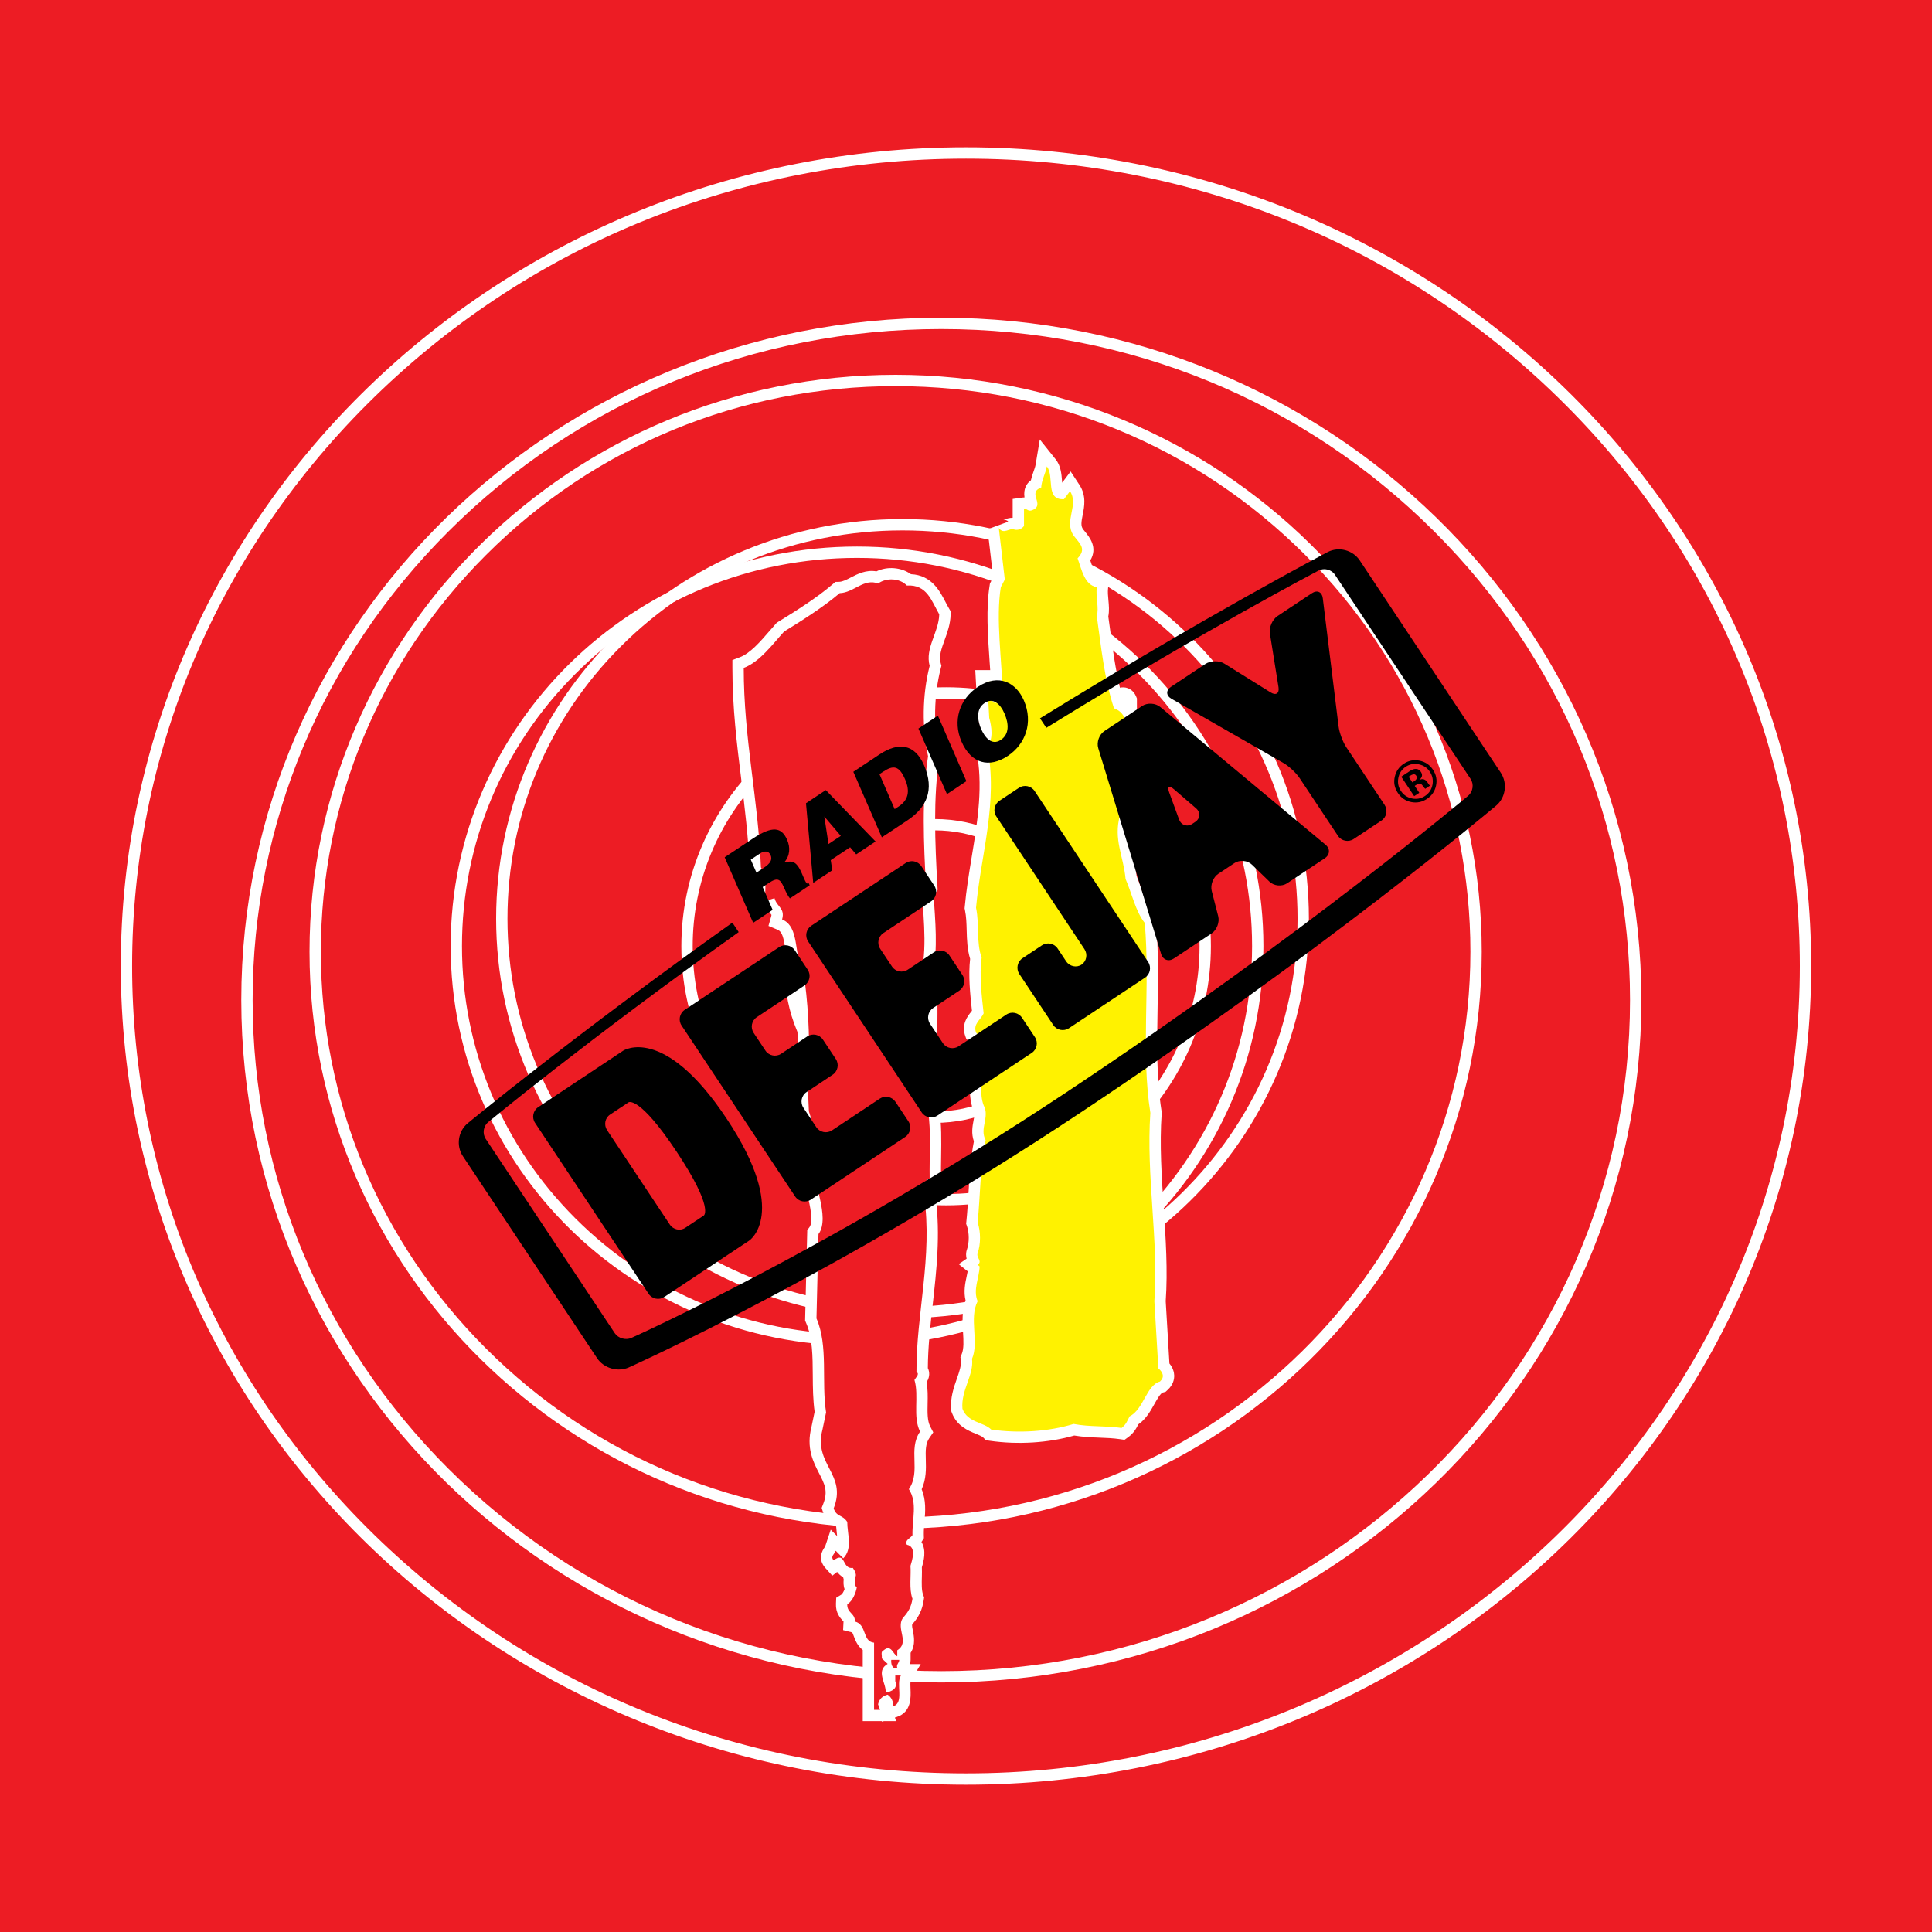
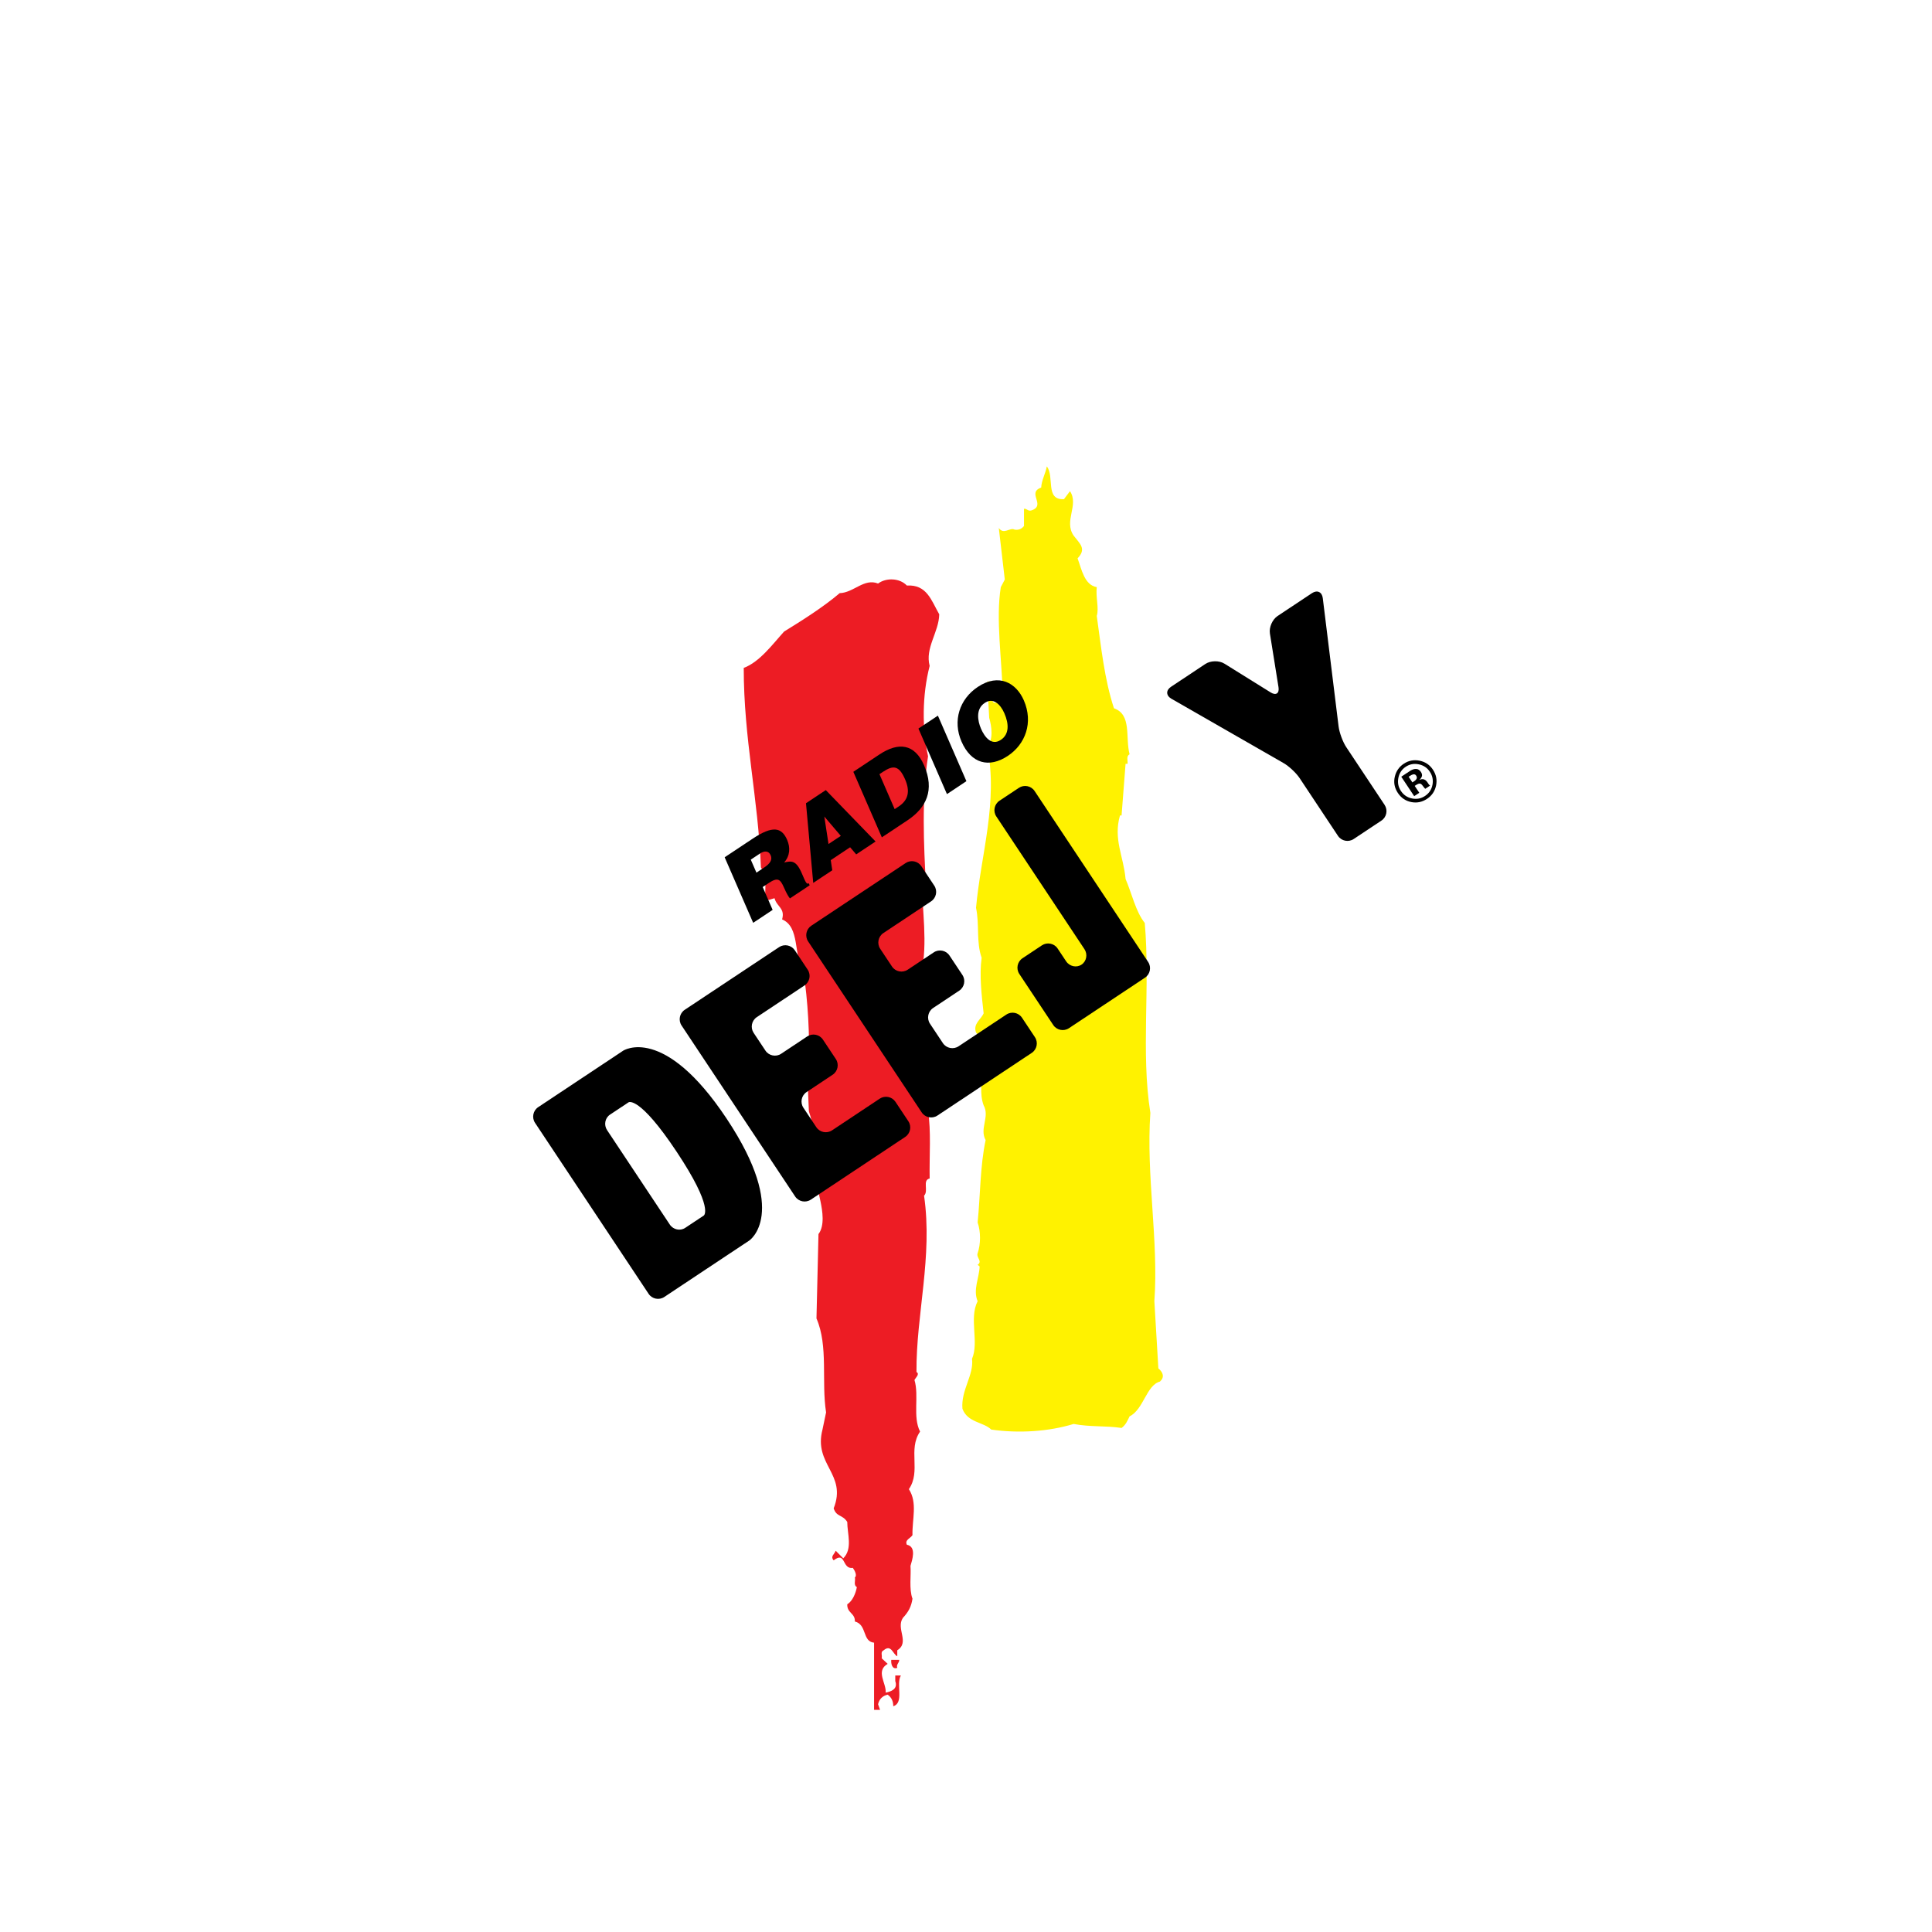
<svg xmlns="http://www.w3.org/2000/svg" version="1.0" id="Layer_1" x="0px" y="0px" width="192.756px" height="192.756px" viewBox="0 0 192.756 192.756" enable-background="new 0 0 192.756 192.756" xml:space="preserve">
  <g>
-     <polygon fill-rule="evenodd" clip-rule="evenodd" fill="#ED1C24" points="0,0 192.756,0 192.756,192.756 0,192.756 0,0  " />
-     <path fill-rule="evenodd" clip-rule="evenodd" fill="#FFFFFF" d="M96.377,14.697c-46.571,0-84.325,36.571-84.325,81.681   c0,45.111,37.754,81.681,84.325,81.681s84.327-36.57,84.327-81.681C180.704,51.268,142.948,14.697,96.377,14.697L96.377,14.697z    M96.377,176.928c-22.731,0-43.959-8.711-59.775-24.527c-15.103-15.102-23.42-34.998-23.42-56.023s8.317-40.922,23.42-56.023   c15.816-15.816,37.044-24.526,59.775-24.526c22.731,0,43.96,8.709,59.776,24.526c15.103,15.102,23.419,34.999,23.419,56.023   C179.572,140.793,142.251,176.928,96.377,176.928L96.377,176.928z" />
    <path fill-rule="evenodd" clip-rule="evenodd" fill="#FFFFFF" d="M93.916,31.698c-38.571,0-69.842,30.481-69.842,68.079   c0,37.6,31.271,68.082,69.842,68.082c38.572,0,69.842-30.482,69.842-68.082C163.758,62.179,132.488,31.698,93.916,31.698   L93.916,31.698z M93.916,166.729c-18.69,0-36.17-7.186-49.216-20.232c-12.571-12.572-19.495-29.162-19.495-46.719   c0-17.554,6.923-34.146,19.495-46.717c13.046-13.046,30.526-20.232,49.216-20.232s36.17,7.186,49.216,20.232   c12.572,12.571,19.495,29.163,19.495,46.717C162.627,136.695,131.804,166.729,93.916,166.729L93.916,166.729z" />
    <path fill-rule="evenodd" clip-rule="evenodd" fill="#FFFFFF" d="M89.358,37.395c-32.295,0-58.476,25.771-58.476,57.562   c0,31.791,26.181,57.562,58.476,57.562c32.293,0,58.474-25.771,58.474-57.562C147.832,63.167,121.651,37.395,89.358,37.395   L89.358,37.395z M89.358,151.389c-15.492,0-30.008-5.986-40.875-16.854c-10.621-10.619-16.47-24.676-16.47-39.578   s5.849-28.958,16.47-39.579C59.35,44.51,73.866,38.526,89.358,38.526c15.491,0,30.007,5.984,40.874,16.852   c10.621,10.621,16.471,24.677,16.471,39.579C146.702,126.072,120.978,151.389,89.358,151.389L89.358,151.389z" />
-     <path fill-rule="evenodd" clip-rule="evenodd" fill="#FFFFFF" d="M85.506,54.529c-22.392,0-40.544,17.849-40.544,39.866   c0,22.017,18.153,39.866,40.544,39.866c22.392,0,40.545-17.85,40.545-39.866C126.052,72.378,107.898,54.529,85.506,54.529   L85.506,54.529z M85.506,133.131c-10.657,0-20.641-4.115-28.112-11.586c-7.288-7.289-11.302-16.93-11.302-27.149   s4.014-19.861,11.302-27.149c7.471-7.471,17.455-11.585,28.112-11.585s20.641,4.114,28.112,11.585   c7.289,7.288,11.302,16.93,11.302,27.149C124.92,115.754,107.239,133.131,85.506,133.131L85.506,133.131z" />
    <path fill-rule="evenodd" clip-rule="evenodd" fill="#FFFFFF" d="M94.395,68.567c-14.588,0-26.416,11.572-26.416,25.845   s11.827,25.846,26.416,25.846c14.589,0,26.416-11.572,26.416-25.846S108.984,68.567,94.395,68.567L94.395,68.567z M94.395,119.127   c-6.863,0-13.285-2.643-18.083-7.439c-4.644-4.645-7.202-10.779-7.202-17.275c0-6.495,2.558-12.629,7.202-17.274   c4.798-4.798,11.22-7.44,18.083-7.44c6.864,0,13.285,2.642,18.083,7.44c4.645,4.645,7.202,10.779,7.202,17.274   C119.681,108.041,108.338,119.127,94.395,119.127L94.395,119.127z" />
    <path fill-rule="evenodd" clip-rule="evenodd" fill="#FFFFFF" d="M93.275,81.717c-8.263,0-14.962,6.786-14.962,15.155   c0,8.37,6.699,15.155,14.962,15.155s14.962-6.785,14.962-15.155C108.237,88.502,101.538,81.717,93.275,81.717L93.275,81.717z    M93.275,110.896c-3.658,0-7.107-1.434-9.711-4.039c-2.657-2.656-4.119-6.203-4.119-9.985c0-3.783,1.462-7.329,4.119-9.985   c2.604-2.604,6.053-4.039,9.711-4.039c3.659,0,7.108,1.435,9.712,4.039c2.656,2.657,4.119,6.203,4.119,9.985   C107.106,104.605,100.902,110.896,93.275,110.896L93.275,110.896z" />
    <path fill-rule="evenodd" clip-rule="evenodd" fill="#FFFFFF" d="M90.044,51.787c-22.393,0-40.545,17.849-40.545,39.866   s18.153,39.867,40.545,39.867c22.391,0,40.544-17.85,40.544-39.867S112.436,51.787,90.044,51.787L90.044,51.787z M90.044,130.389   c-10.658,0-20.642-4.115-28.112-11.586c-7.289-7.287-11.302-16.93-11.302-27.15c0-10.219,4.013-19.861,11.302-27.149   c7.471-7.471,17.455-11.586,28.112-11.586c10.657,0,20.64,4.115,28.112,11.586c7.288,7.289,11.301,16.931,11.301,27.149   C129.457,113.012,111.776,130.389,90.044,130.389L90.044,130.389z" />
    <path fill-rule="evenodd" clip-rule="evenodd" fill="#FFFFFF" d="M112.298,69.906v0.559c-0.199,0-0.438,0.041-0.559-0.2   C111.5,69.906,112.099,69.428,112.298,69.906L112.298,69.906z" />
-     <path fill-rule="evenodd" clip-rule="evenodd" fill="#FFFFFF" d="M116.673,136.037l-0.37-6.219   c0.214-3.051,0.004-6.242-0.201-9.332c-0.205-3.1-0.417-6.305-0.203-9.375l0.01-0.127l-0.021-0.127   c-0.518-3.283-0.459-6.662-0.396-10.238c0.049-2.816,0.1-5.73-0.153-8.632l-0.029-0.338l-0.211-0.266   c-0.497-0.626-0.82-1.556-1.163-2.54c-0.165-0.471-0.337-0.954-0.532-1.425c-0.083-0.782-0.242-1.48-0.401-2.154   c-0.227-0.967-0.424-1.831-0.329-2.779h0.272l0.081-1.044l0.318-4.102h0.15l0.124-0.99c0.015-0.117,0.016-0.225,0.013-0.323   l0.377-0.21l-0.216-0.845c-0.107-0.419-0.133-0.921-0.159-1.453c-0.03-0.592-0.064-1.278-0.254-1.922h0.049v-1.131v-0.559V69.68   l-0.087-0.208c-0.219-0.525-0.672-0.86-1.21-0.895c-0.134-0.009-0.267,0.004-0.396,0.033c-0.454-1.875-0.722-3.861-0.982-5.796   l-0.179-1.309c0.11-0.556,0.061-1.108,0.01-1.644c-0.039-0.412-0.076-0.801-0.035-1.154l0.124-1.075l-1.067-0.171   c-0.345-0.055-0.62-0.903-0.821-1.521c-0.002-0.009-0.006-0.019-0.009-0.028c0.773-1.281-0.078-2.321-0.515-2.855   c-0.075-0.09-0.15-0.184-0.222-0.276c-0.209-0.324-0.169-0.667-0.02-1.415c0.162-0.806,0.383-1.911-0.321-2.982l-0.884-1.346   l-0.843,1.123c-0.005-0.066-0.01-0.13-0.015-0.188c-0.051-0.667-0.113-1.496-0.635-2.147l-1.582-1.978l-0.416,2.498   c-0.035,0.215-0.121,0.458-0.213,0.716c-0.092,0.261-0.188,0.546-0.259,0.857c-0.442,0.329-0.759,0.858-0.638,1.708   c-0.067,0-0.136,0.003-0.209,0.014l-0.971,0.138v0.98v0.899c-0.322-0.002-0.601,0.088-0.785,0.15   c-0.051,0.018-0.122,0.042-0.148,0.047c0.155-0.032,0.407,0.067,0.492,0.191l-2.064,0.759l0.558,4.797l-0.236,0.449l-0.086,0.163   l-0.028,0.182c-0.371,2.284-0.187,4.962-0.009,7.551c0.021,0.302,0.043,0.607,0.062,0.913h-0.294h-1.193l0.065,1.193l0.2,3.63   l0.006,0.127l0.036,0.122c0.264,0.923,0.221,1.609,0.042,1.811l-0.375,0.421l0.112,0.554c0.733,3.618,0.161,7.108-0.446,10.802   c-0.265,1.614-0.539,3.284-0.689,4.947l-0.016,0.168l0.035,0.165c0.136,0.652,0.153,1.32,0.172,2.026   c0.024,0.921,0.052,1.87,0.344,2.842c-0.188,1.663-0.002,3.507,0.182,5.173c-0.031,0.039-0.062,0.08-0.094,0.121   c-0.347,0.436-0.993,1.248-0.56,2.439l0.077,0.209l0.151,0.166c0.61,0.668,0.489,1.814,0.349,3.141   c-0.132,1.25-0.27,2.541,0.186,3.754l0.029,0.078l0.04,0.072c0.111,0.199,0.079,0.451-0.021,0.979   c-0.106,0.557-0.24,1.289,0.036,2.07c-0.325,1.691-0.435,3.445-0.538,5.145c-0.057,0.936-0.115,1.902-0.21,2.834l-0.025,0.248   l0.082,0.236c0.235,0.676,0.235,1.654,0.004,2.314c-0.128,0.354-0.103,0.674-0.038,0.93l-0.791,0.549l0.896,0.717   c-0.028,0.154-0.062,0.314-0.098,0.48c-0.149,0.695-0.326,1.539-0.109,2.432c-0.383,1.047-0.316,2.16-0.257,3.158   c0.051,0.85,0.099,1.652-0.137,2.205l-0.121,0.281l0.037,0.303c0.067,0.543-0.148,1.152-0.396,1.857   c-0.312,0.889-0.667,1.895-0.565,3.088l0.013,0.152l0.054,0.146c0.495,1.328,1.629,1.791,2.38,2.098   c0.308,0.125,0.625,0.254,0.753,0.381l0.266,0.266l0.371,0.055c2.821,0.408,5.877,0.213,8.442-0.523   c0.891,0.146,1.717,0.182,2.517,0.213c0.699,0.025,1.36,0.051,2.044,0.15l0.456,0.066l0.373-0.271   c0.543-0.395,0.812-0.883,1.003-1.273c0.758-0.516,1.206-1.312,1.606-2.029c0.257-0.457,0.607-1.082,0.844-1.145l0.27-0.072   l0.205-0.188c0.558-0.512,0.664-1.064,0.655-1.439C117.141,136.92,117.04,136.486,116.673,136.037L116.673,136.037z" />
+     <path fill-rule="evenodd" clip-rule="evenodd" fill="#FFFFFF" d="M116.673,136.037l-0.37-6.219   c0.214-3.051,0.004-6.242-0.201-9.332c-0.205-3.1-0.417-6.305-0.203-9.375l0.01-0.127l-0.021-0.127   c-0.518-3.283-0.459-6.662-0.396-10.238c0.049-2.816,0.1-5.73-0.153-8.632l-0.029-0.338l-0.211-0.266   c-0.497-0.626-0.82-1.556-1.163-2.54c-0.165-0.471-0.337-0.954-0.532-1.425c-0.083-0.782-0.242-1.48-0.401-2.154   c-0.227-0.967-0.424-1.831-0.329-2.779h0.272l0.081-1.044l0.318-4.102h0.15l0.124-0.99c0.015-0.117,0.016-0.225,0.013-0.323   l0.377-0.21l-0.216-0.845c-0.107-0.419-0.133-0.921-0.159-1.453c-0.03-0.592-0.064-1.278-0.254-1.922h0.049v-1.131v-0.559V69.68   l-0.087-0.208c-0.219-0.525-0.672-0.86-1.21-0.895c-0.134-0.009-0.267,0.004-0.396,0.033c-0.454-1.875-0.722-3.861-0.982-5.796   l-0.179-1.309c0.11-0.556,0.061-1.108,0.01-1.644c-0.039-0.412-0.076-0.801-0.035-1.154l0.124-1.075l-1.067-0.171   c-0.345-0.055-0.62-0.903-0.821-1.521c-0.002-0.009-0.006-0.019-0.009-0.028c0.773-1.281-0.078-2.321-0.515-2.855   c-0.075-0.09-0.15-0.184-0.222-0.276c-0.209-0.324-0.169-0.667-0.02-1.415c0.162-0.806,0.383-1.911-0.321-2.982l-0.884-1.346   l-0.843,1.123c-0.005-0.066-0.01-0.13-0.015-0.188c-0.051-0.667-0.113-1.496-0.635-2.147l-1.582-1.978l-0.416,2.498   c-0.035,0.215-0.121,0.458-0.213,0.716c-0.092,0.261-0.188,0.546-0.259,0.857c-0.442,0.329-0.759,0.858-0.638,1.708   c-0.067,0-0.136,0.003-0.209,0.014l-0.971,0.138v0.98v0.899c-0.322-0.002-0.601,0.088-0.785,0.15   c-0.051,0.018-0.122,0.042-0.148,0.047c0.155-0.032,0.407,0.067,0.492,0.191l-2.064,0.759l0.558,4.797l-0.236,0.449l-0.086,0.163   l-0.028,0.182c-0.371,2.284-0.187,4.962-0.009,7.551c0.021,0.302,0.043,0.607,0.062,0.913h-0.294h-1.193l0.065,1.193l0.2,3.63   l0.006,0.127l0.036,0.122c0.264,0.923,0.221,1.609,0.042,1.811l-0.375,0.421l0.112,0.554c0.733,3.618,0.161,7.108-0.446,10.802   c-0.265,1.614-0.539,3.284-0.689,4.947l-0.016,0.168l0.035,0.165c0.136,0.652,0.153,1.32,0.172,2.026   c0.024,0.921,0.052,1.87,0.344,2.842c-0.188,1.663-0.002,3.507,0.182,5.173c-0.031,0.039-0.062,0.08-0.094,0.121   c-0.347,0.436-0.993,1.248-0.56,2.439l0.077,0.209l0.151,0.166c0.61,0.668,0.489,1.814,0.349,3.141   c-0.132,1.25-0.27,2.541,0.186,3.754l0.029,0.078l0.04,0.072c0.111,0.199,0.079,0.451-0.021,0.979   c-0.106,0.557-0.24,1.289,0.036,2.07c-0.325,1.691-0.435,3.445-0.538,5.145c-0.057,0.936-0.115,1.902-0.21,2.834l-0.025,0.248   l0.082,0.236c0.235,0.676,0.235,1.654,0.004,2.314c-0.128,0.354-0.103,0.674-0.038,0.93l-0.791,0.549l0.896,0.717   c-0.028,0.154-0.062,0.314-0.098,0.48c-0.149,0.695-0.326,1.539-0.109,2.432c-0.383,1.047-0.316,2.16-0.257,3.158   l-0.121,0.281l0.037,0.303c0.067,0.543-0.148,1.152-0.396,1.857   c-0.312,0.889-0.667,1.895-0.565,3.088l0.013,0.152l0.054,0.146c0.495,1.328,1.629,1.791,2.38,2.098   c0.308,0.125,0.625,0.254,0.753,0.381l0.266,0.266l0.371,0.055c2.821,0.408,5.877,0.213,8.442-0.523   c0.891,0.146,1.717,0.182,2.517,0.213c0.699,0.025,1.36,0.051,2.044,0.15l0.456,0.066l0.373-0.271   c0.543-0.395,0.812-0.883,1.003-1.273c0.758-0.516,1.206-1.312,1.606-2.029c0.257-0.457,0.607-1.082,0.844-1.145l0.27-0.072   l0.205-0.188c0.558-0.512,0.664-1.064,0.655-1.439C117.141,136.92,117.04,136.486,116.673,136.037L116.673,136.037z" />
    <path fill-rule="evenodd" clip-rule="evenodd" fill="#FFFFFF" d="M94.351,60.096c-0.601-1.158-1.41-2.714-3.462-2.809   c-0.966-0.693-2.354-0.807-3.449-0.283c-1.029-0.178-1.896,0.268-2.556,0.611c-0.416,0.217-0.811,0.421-1.141,0.431l-0.398,0.011   l-0.304,0.26c-1.504,1.284-3.486,2.549-5.402,3.725l-0.137,0.085l-0.109,0.12c-0.219,0.242-0.435,0.493-0.663,0.756   c-0.886,1.024-1.89,2.186-2.925,2.574l-0.734,0.276v0.783c0,3.98,0.449,7.608,0.883,11.116c0.349,2.825,0.709,5.746,0.834,8.835   L74.8,86.91l0.183,0.268c0.284,0.416,0.271,1.044,0.226,2.036l-0.023,0.562c0,0-0.043,1.054-0.043,1.043l1.048,0.116   c0.187,0.02,0.355,0.01,0.511-0.009c0.043,0.057,0.086,0.112,0.124,0.159c0.052,0.066,0.12,0.153,0.146,0.196   c-0.002,0.021-0.007,0.062-0.027,0.134l-0.275,0.963l0.923,0.39c0.447,0.189,0.587,0.781,0.778,1.996   c0.125,0.798,0.27,1.691,0.685,2.474c0.366,2.396,0.553,5.146,0.536,7.877h-0.267l0.05,1.18l0.2,4.627l0.007,0.166l0.055,0.158   c0.476,1.365,0.562,3.047,0.647,4.674c0.073,1.416,0.15,2.881,0.47,4.16c0.32,1.535,0.181,2.129,0.008,2.355l-0.223,0.291   l-0.008,0.367l-0.2,8.416l-0.005,0.25l0.099,0.229c0.644,1.48,0.654,3.309,0.665,5.244c0.007,1.199,0.02,2.432,0.185,3.627   l-0.321,1.535l0.013-0.055c-0.553,2.115,0.171,3.521,0.754,4.652c0.552,1.072,0.917,1.781,0.405,3.076l-0.148,0.375l0.122,0.385   c0.292,0.914,0.868,1.227,1.212,1.412c0.048,0.025,0.083,0.045,0.113,0.062c0.017,0.225,0.04,0.449,0.064,0.666   c0.013,0.102,0.023,0.197,0.033,0.291l-0.64-0.641l-0.562,1.688c-0.011,0.016-0.024,0.035-0.038,0.053   c-0.695,0.975-0.264,1.713,0.055,2.068l0.702,0.779l0.483-0.373c0.144,0.188,0.339,0.383,0.597,0.525l0.057,0.227   c-0.001,0.021-0.003,0.043-0.005,0.064c-0.015,0.166-0.041,0.529,0.094,0.898c-0.112,0.307-0.254,0.504-0.324,0.547l-0.51,0.312   l-0.027,0.6c-0.041,0.918,0.433,1.426,0.688,1.701c0.021,0.023,0.046,0.049,0.067,0.074l-0.041,0.855l0.891,0.23   c0.005,0.002,0.005,0.002,0.008,0.002c0.052,0.062,0.13,0.273,0.182,0.416c0.127,0.346,0.355,0.938,0.877,1.334v5.969v1.131h1.131   h0.598h0.187v0.062l0.19-0.062h1.229l-0.127-0.354l0.184-0.061c1.479-0.475,1.411-1.984,1.375-2.795   c-0.011-0.248-0.029-0.662,0.019-0.791l1.001-1.691h-1.075c0.036-0.127,0.064-0.264,0.064-0.426v-0.695   c0.513-0.781,0.331-1.686,0.229-2.184c-0.051-0.252-0.111-0.557-0.064-0.662c0.66-0.744,0.997-1.449,1.139-2.395l0.044-0.291   l-0.104-0.273c-0.159-0.424-0.139-1.148-0.121-1.789c0.009-0.332,0.012-0.643-0.001-0.941c0.179-0.604,0.476-1.674-0.036-2.523   c-0.001-0.002-0.003-0.004-0.004-0.004c0.021-0.029,0.043-0.057,0.063-0.09l0.181-0.287l-0.009-0.34   c-0.01-0.41,0.027-0.84,0.065-1.297c0.087-1.018,0.176-2.15-0.279-3.242c0.463-1.018,0.439-2.059,0.413-2.926   c-0.03-0.994-0.028-1.633,0.36-2.197l0.383-0.557l-0.309-0.6c-0.29-0.564-0.272-1.398-0.254-2.281   c0.015-0.697,0.027-1.414-0.1-2.121c0.164-0.264,0.327-0.645,0.228-1.107c-0.023-0.105-0.059-0.205-0.105-0.299   c0.012-2.094,0.242-4.178,0.489-6.377c0.381-3.406,0.766-6.924,0.3-10.594c0.139-0.344,0.159-0.689,0.152-0.959l0.389-0.084   l-0.017-0.934c-0.012-0.686,0-1.426,0.011-2.141c0.024-1.605,0.048-3.264-0.176-4.662c-0.244-2.535-0.222-5.258-0.201-7.889   c0.01-1.146,0.02-2.33,0.008-3.49l-0.005-0.461l-0.326-0.326c-0.154-0.152-0.27-0.334-0.365-0.564   c0.74-2.378,0.55-5.205,0.381-7.715l-0.061-0.963l0.166-0.231l0.231-0.324l-0.022-0.397c-0.243-4.286-0.428-8.802,0.188-12.767   l0.032-0.206l-0.043-0.205c-0.588-2.741-0.534-5.839,0.149-8.497l0.073-0.286l-0.076-0.286c-0.185-0.692,0.083-1.427,0.392-2.279   c0.273-0.752,0.583-1.604,0.603-2.55l0.006-0.314l-0.155-0.272C94.575,60.527,94.466,60.317,94.351,60.096L94.351,60.096z" />
    <path fill-rule="evenodd" clip-rule="evenodd" fill="#FFF200" d="M106.154,49.801l0.599-0.797c0.917,1.396-0.638,2.952,0.359,4.428   c0.638,0.837,1.316,1.316,0.398,2.273c0.399,1.077,0.679,2.672,1.915,2.872c-0.12,1.037,0.239,2.075,0,2.873   c0.438,3.111,0.758,6.303,1.715,9.214c1.795,0.639,1.117,2.873,1.557,4.588c-0.359,0.2-0.16,0.639-0.2,0.958h-0.199l-0.399,5.146   h-0.159c-0.678,2.393,0.359,4.069,0.559,6.342c0.638,1.476,0.998,3.231,1.914,4.388c0.559,6.422-0.398,12.885,0.559,18.948   c-0.438,6.264,0.838,12.766,0.399,18.789l0.399,6.701c0.479,0.398,0.638,0.879,0.158,1.316c-1.355,0.359-1.635,2.793-3.03,3.471   c-0.2,0.398-0.359,0.838-0.799,1.156c-1.635-0.24-3.111-0.08-4.786-0.398c-2.474,0.758-5.466,0.957-8.218,0.559   c-0.758-0.758-2.354-0.678-2.872-2.074c-0.16-1.875,1.157-3.352,0.957-4.986c0.718-1.676-0.319-4.029,0.558-5.744   c-0.479-1.158,0.16-2.314,0.2-3.471l-0.2-0.16c0.519-0.359-0.159-0.719,0-1.156c0.319-0.918,0.319-2.154,0-3.072   c0.279-2.752,0.239-5.584,0.798-8.217c-0.638-1.156,0.439-2.312-0.199-3.471c-0.838-2.234,0.918-5.426-0.758-7.26   c-0.319-0.879,0.479-1.277,0.758-1.916c-0.199-1.795-0.439-3.828-0.199-5.544c-0.559-1.596-0.2-3.271-0.559-4.986   c0.479-5.306,2.233-10.572,1.116-16.076c0.639-0.718,0.439-2.035,0.199-2.872l-0.199-3.63h0.399c0.08,0.678-0.16,1.516,0.199,2.074   c0.479,0.24,0.639-0.359,0.958-0.558c-0.08-3.63-0.719-7.739-0.2-10.93l0.398-0.757l-0.598-5.147   c0.479,0.718,1.117-0.079,1.557,0.16c0.358,0.08,0.717-0.04,0.957-0.359v-1.715c0.278-0.04,0.398,0.28,0.758,0.16   c1.476-0.519-0.519-1.756,0.957-2.274c0.04-0.758,0.438-1.396,0.559-2.114C105.237,47.528,104.239,49.921,106.154,49.801   L106.154,49.801z" />
    <path fill-rule="evenodd" clip-rule="evenodd" fill="#ED1C24" d="M92.592,110.873c-0.359-3.709-0.159-7.658-0.2-11.488   c-0.359-0.359-0.598-0.797-0.757-1.355c0.957-2.633,0.518-6.104,0.359-9.016l0.398-0.558c-0.239-4.229-0.438-8.896,0.2-13.004   c-0.598-2.793-0.598-6.063,0.16-9.015c-0.479-1.796,0.918-3.352,0.957-5.146c-0.797-1.396-1.236-2.992-3.231-2.872   c-0.718-0.758-2.074-0.797-2.872-0.199c-1.396-0.559-2.433,0.917-3.83,0.958c-1.635,1.396-3.79,2.752-5.544,3.83   c-1.157,1.276-2.433,3.031-4.029,3.63c0,7.101,1.436,12.924,1.715,19.905c0.598,0.878,0.438,1.995,0.399,3.271   c0.358,0.04,0.638-0.12,0.957-0.199c0.239,0.877,1.076,0.997,0.757,2.114c1.795,0.758,1.117,3.55,2.115,5.146   c0.479,3.032,0.638,6.382,0.558,9.374h-0.2l0.2,4.627c0.958,2.754,0.479,6.264,1.156,8.977c0.2,0.957,0.44,2.434-0.199,3.27   l-0.2,8.418c1.197,2.752,0.479,6.303,0.958,9.375l-0.359,1.715c-0.917,3.51,2.474,4.428,1.117,7.857   c0.279,0.879,0.878,0.6,1.356,1.357c0,1.195,0.558,2.672-0.399,3.629l-0.757-0.758c-0.12,0.359-0.559,0.559-0.2,0.959   c1.237-0.959,0.798,0.916,1.915,0.756c0.2,0.281,0.439,0.76,0.2,0.957c0.08,0.32-0.16,0.76,0.199,0.959   c-0.119,0.637-0.438,1.396-0.957,1.715c-0.04,0.877,0.797,0.877,0.758,1.715c1.236,0.32,0.717,1.994,1.915,2.115   c0,2.232,0,4.467,0,6.701h0.598l-0.199-0.559c0.12-0.518,0.439-0.838,0.958-0.957c0.399,0.279,0.559,0.678,0.559,1.156   c1.118-0.359,0.239-2.193,0.758-3.07h-0.559v0.559c0.28,0.797-0.399,1.035-0.957,1.156c0.079-0.957-1.037-2.154,0.199-2.873   l-0.598-0.559c0.08-0.279-0.16-0.639,0.2-0.797c0.757-0.639,0.917,0.398,1.356,0.598v-0.598c1.276-0.799-0.16-2.154,0.559-3.23   c0.559-0.6,0.837-1.117,0.958-1.916c-0.36-0.957-0.121-2.393-0.2-3.271c0.16-0.557,0.639-1.914-0.359-2.113   c-0.238-0.479,0.359-0.639,0.559-0.957c-0.041-1.596,0.518-3.232-0.36-4.588c1.237-1.795-0.119-3.949,1.117-5.744   c-0.757-1.477-0.08-3.551-0.558-5.146c0.119-0.238,0.558-0.598,0.199-0.797c-0.04-5.744,1.635-11.488,0.758-17.592   c0.479-0.479-0.2-1.557,0.558-1.715C92.711,115.342,92.911,112.789,92.592,110.873L92.592,110.873z" />
    <path fill-rule="evenodd" clip-rule="evenodd" fill="#ED1C24" d="M88.921,165.604c-0.039,0.359,0.081,0.998,0.599,0.797   c-0.12-0.357,0.199-0.479,0.199-0.797H88.921L88.921,165.604z" />
    <path fill-rule="evenodd" clip-rule="evenodd" d="M75.508,101.479l4.762-3.162c0.518-0.346,0.66-1.051,0.316-1.568l-1.287-1.938   c-0.345-0.518-1.05-0.66-1.568-0.316l-9.415,6.253c-0.518,0.344-0.66,1.049-0.315,1.566l11.33,17.057   c0.343,0.518,1.049,0.66,1.567,0.316l9.413-6.254c0.519-0.344,0.66-1.049,0.316-1.566l-1.287-1.938   c-0.345-0.518-1.05-0.66-1.568-0.316l-4.761,3.164c-0.519,0.342-1.224,0.201-1.568-0.318l-1.287-1.938   c-0.345-0.518-0.202-1.223,0.316-1.566l2.602-1.729c0.519-0.344,0.66-1.049,0.317-1.566l-1.288-1.938   c-0.344-0.52-1.049-0.66-1.567-0.316l-2.602,1.729c-0.518,0.344-1.223,0.201-1.567-0.316l-1.177-1.771   C74.847,102.527,74.989,101.822,75.508,101.479L75.508,101.479z" />
    <path fill-rule="evenodd" clip-rule="evenodd" d="M88.134,93.091l4.762-3.163c0.518-0.345,0.661-1.05,0.316-1.567l-1.287-1.938   c-0.344-0.518-1.049-0.66-1.567-0.316l-9.414,6.252c-0.518,0.345-0.661,1.05-0.316,1.568l11.33,17.057   c0.344,0.518,1.049,0.66,1.567,0.316l9.414-6.254c0.518-0.344,0.66-1.049,0.315-1.566l-1.287-1.938   c-0.344-0.52-1.049-0.662-1.566-0.316l-4.762,3.162c-0.519,0.344-1.224,0.203-1.568-0.316l-1.287-1.938   c-0.345-0.518-0.202-1.223,0.315-1.566l2.603-1.729c0.519-0.346,0.66-1.051,0.316-1.568l-1.288-1.937   c-0.344-0.518-1.049-0.661-1.567-0.316l-2.602,1.729c-0.518,0.343-1.224,0.202-1.568-0.317l-1.176-1.771   C87.474,94.141,87.617,93.435,88.134,93.091L88.134,93.091z" />
    <path fill-rule="evenodd" clip-rule="evenodd" d="M60.287,106.082l-6.589,4.377c-0.518,0.344-0.661,1.049-0.317,1.568l11.33,17.057   c0.344,0.516,1.049,0.66,1.567,0.314l6.588-4.377c0.519-0.344,1.367-0.906,1.885-1.25c0,0,4.042-2.686-2.249-12.156   c-6.29-9.469-10.333-6.785-10.333-6.785C61.652,105.176,60.805,105.738,60.287,106.082L60.287,106.082z M70.219,121.273   c-0.518,0.346-1.352,0.898-1.856,1.232c-0.502,0.334-1.195,0.184-1.539-0.334l-6.253-9.414c-0.344-0.518-0.214-1.215,0.288-1.549   c0.503-0.334,1.338-0.889,1.856-1.232c0,0,1.052-0.699,4.804,4.949C71.271,120.574,70.219,121.273,70.219,121.273L70.219,121.273z" />
    <path fill-rule="evenodd" clip-rule="evenodd" d="M99.402,81.457l8.791,13.235c0.344,0.518,0.214,1.215-0.288,1.549   c-0.503,0.333-1.195,0.184-1.539-0.335l-0.847-1.273c-0.344-0.518-1.049-0.66-1.567-0.316l-1.938,1.288   c-0.518,0.344-0.66,1.05-0.315,1.568l3.384,5.094c0.344,0.518,1.049,0.66,1.567,0.316l7.586-5.039   c0.518-0.344,0.66-1.05,0.316-1.568l-11.329-17.055c-0.345-0.519-1.05-0.661-1.568-0.317l-1.938,1.287   C99.2,80.234,99.058,80.938,99.402,81.457L99.402,81.457z" />
-     <path fill-rule="evenodd" clip-rule="evenodd" d="M113.95,70.437l-3.766,2.501c-0.518,0.344-0.793,1.112-0.611,1.707l6.271,20.53   c0.182,0.595,0.754,0.799,1.272,0.455l3.766-2.5c0.518-0.344,0.814-1.119,0.659-1.721l-0.646-2.514   c-0.155-0.603,0.143-1.376,0.66-1.72l1.605-1.066c0.518-0.344,1.307-0.271,1.753,0.162l1.746,1.694   c0.446,0.434,1.235,0.506,1.754,0.163l3.765-2.501c0.518-0.345,0.551-0.951,0.072-1.35l-16.491-13.74   C115.282,70.136,114.468,70.092,113.95,70.437L113.95,70.437z M119.241,82.007l-0.276,0.183c-0.518,0.345-1.116,0.148-1.331-0.436   l-0.984-2.691c-0.214-0.584-0.003-0.73,0.469-0.324l2.208,1.904C119.798,81.049,119.76,81.663,119.241,82.007L119.241,82.007z" />
    <path fill-rule="evenodd" clip-rule="evenodd" d="M130.896,59.179l-3.434,2.281c-0.518,0.344-0.861,1.128-0.763,1.742l0.858,5.363   c0.098,0.614-0.254,0.848-0.782,0.519l-4.611-2.87c-0.527-0.329-1.384-0.316-1.901,0.028l-3.434,2.281   c-0.518,0.343-0.5,0.877,0.039,1.188l11.191,6.42c0.54,0.31,1.263,0.986,1.606,1.504l3.825,5.759   c0.345,0.518,1.05,0.659,1.567,0.315l2.769-1.839c0.519-0.344,0.66-1.049,0.316-1.567l-3.825-5.759   c-0.345-0.518-0.688-1.448-0.765-2.064l-1.578-12.806C131.9,59.059,131.414,58.835,130.896,59.179L130.896,59.179z" />
-     <path fill-rule="evenodd" clip-rule="evenodd" d="M132.458,55.081c-0.154,0.081-12.172,6.375-28.697,16.586l0.629,0.947   c15.843-9.775,27.169-15.693,27.169-15.693c0.551-0.288,1.284-0.099,1.628,0.419l13.537,20.378c0.344,0.518,0.236,1.27-0.238,1.671   c0,0-16.476,13.902-40.067,29.572c-23.592,15.672-43.43,24.525-43.43,24.525c-0.568,0.254-1.314,0.037-1.659-0.48l-12.875-19.383   c-0.344-0.518-0.233-1.268,0.246-1.664c0,0,9.777-8.104,24.997-18.962l-0.628-0.947c-15.892,11.321-26.282,19.915-26.415,20.026   c-0.958,0.795-1.165,2.234-0.473,3.277l13.382,20.145c0.674,1.014,2.066,1.422,3.171,0.932c0.207-0.092,20.876-9.354,45.05-25.412   c24.148-16.04,41.319-30.499,41.49-30.643c0.946-0.8,1.147-2.239,0.458-3.278l-14.07-21.182   C134.97,54.871,133.562,54.505,132.458,55.081L132.458,55.081z" />
    <path fill-rule="evenodd" clip-rule="evenodd" d="M76.094,88.5l0.593-0.393c0.905-0.602,1.159-0.407,1.53,0.446   c0.253,0.582,0.484,0.967,0.597,1.079l1.967-1.306l-0.087-0.201c-0.23,0.154-0.332-0.153-0.704-1.007   c-0.573-1.316-1.022-1.229-1.759-1.068c0.601-0.667,0.628-1.505,0.301-2.259c-0.553-1.271-1.459-1.43-3.434-0.119L72.3,85.531   l2.844,6.539l1.942-1.29L76.094,88.5L76.094,88.5z M74.905,85.767l0.905-0.602c0.453-0.301,0.877-0.301,1.078,0.162   c0.197,0.455-0.052,0.831-0.653,1.229l-0.765,0.509L74.905,85.767L74.905,85.767z" />
    <path fill-rule="evenodd" clip-rule="evenodd" d="M83.037,86.827l-0.153-1.01l1.933-1.285l0.606,0.71l1.934-1.285l-4.968-5.129   l-1.975,1.312l0.722,7.948L83.037,86.827L83.037,86.827z M82.242,81.467l1.645,1.928l-1.226,0.814L82.242,81.467L82.242,81.467z" />
    <path fill-rule="evenodd" clip-rule="evenodd" d="M92.195,76.354c-0.937-2.152-2.548-2.346-4.457-1.078l-2.601,1.727l2.845,6.539   l2.551-1.694C92.435,80.584,93.265,78.815,92.195,76.354L92.195,76.354z M87.744,77.239l0.371-0.246   c1.036-0.688,1.598-0.593,2.19,0.77c0.537,1.235,0.273,2.09-0.633,2.691l-0.411,0.272L87.744,77.239L87.744,77.239z" />
    <polygon fill-rule="evenodd" clip-rule="evenodd" points="93.574,71.4 91.632,72.689 94.477,79.228 96.418,77.938 93.574,71.4  " />
    <path fill-rule="evenodd" clip-rule="evenodd" d="M100.551,75.416c1.752-1.164,2.564-3.318,1.597-5.543   c-0.751-1.726-2.477-2.745-4.592-1.34c-1.843,1.224-2.52,3.395-1.628,5.448C96.896,76.205,98.69,76.651,100.551,75.416   L100.551,75.416z M97.877,72.708c-0.359-0.827-0.522-1.982,0.357-2.567c0.845-0.596,1.585,0.13,1.971,1.02   c0.471,1.081,0.489,2.099-0.35,2.656C98.926,74.435,98.241,73.543,97.877,72.708L97.877,72.708z" />
    <path fill-rule="evenodd" clip-rule="evenodd" d="M139.164,77.476c-0.141,0.58-0.039,1.126,0.3,1.637   c0.327,0.492,0.771,0.795,1.332,0.908c0.562,0.114,1.089,0.006,1.58-0.32c0.477-0.316,0.774-0.752,0.896-1.307   c0.124-0.573,0.021-1.107-0.31-1.605c-0.32-0.483-0.765-0.781-1.334-0.896c-0.569-0.115-1.095-0.012-1.577,0.308   C139.591,76.507,139.295,76.931,139.164,77.476L139.164,77.476z M142.654,76.994c0.267,0.4,0.354,0.837,0.263,1.311   c-0.093,0.472-0.338,0.839-0.735,1.104c-0.398,0.265-0.833,0.35-1.303,0.254c-0.471-0.095-0.842-0.346-1.111-0.751   c-0.26-0.391-0.345-0.822-0.255-1.291c0.09-0.479,0.336-0.853,0.737-1.12c0.397-0.264,0.834-0.344,1.312-0.241   C142.031,76.359,142.396,76.604,142.654,76.994L142.654,76.994z" />
    <path fill-rule="evenodd" clip-rule="evenodd" d="M139.805,77.494l1.288,1.939l0.509-0.337l-0.456-0.687l0.106-0.071l0.117-0.067   c0.08-0.047,0.146-0.075,0.193-0.084c0.088-0.02,0.166-0.003,0.237,0.048c0.043,0.031,0.106,0.103,0.188,0.216   c0.082,0.115,0.152,0.197,0.21,0.249l0.483-0.322l-0.053-0.043c-0.019-0.015-0.036-0.032-0.051-0.049   c-0.016-0.017-0.029-0.035-0.042-0.055l-0.114-0.173c-0.132-0.198-0.285-0.305-0.46-0.32c-0.095-0.009-0.211,0.015-0.35,0.071   c0.123-0.102,0.206-0.22,0.25-0.354c0.042-0.133,0.009-0.282-0.099-0.445c-0.143-0.213-0.332-0.31-0.566-0.29   c-0.139,0.012-0.288,0.063-0.449,0.154c-0.027,0.017-0.161,0.104-0.401,0.262C140.105,77.295,139.925,77.414,139.805,77.494   L139.805,77.494z M140.985,77.261c0.132-0.028,0.232,0.01,0.303,0.116c0.07,0.106,0.089,0.205,0.053,0.296   c-0.034,0.091-0.111,0.176-0.23,0.256l-0.196,0.131l-0.374-0.562l0.124-0.083C140.79,77.332,140.897,77.28,140.985,77.261   L140.985,77.261z" />
  </g>
</svg>